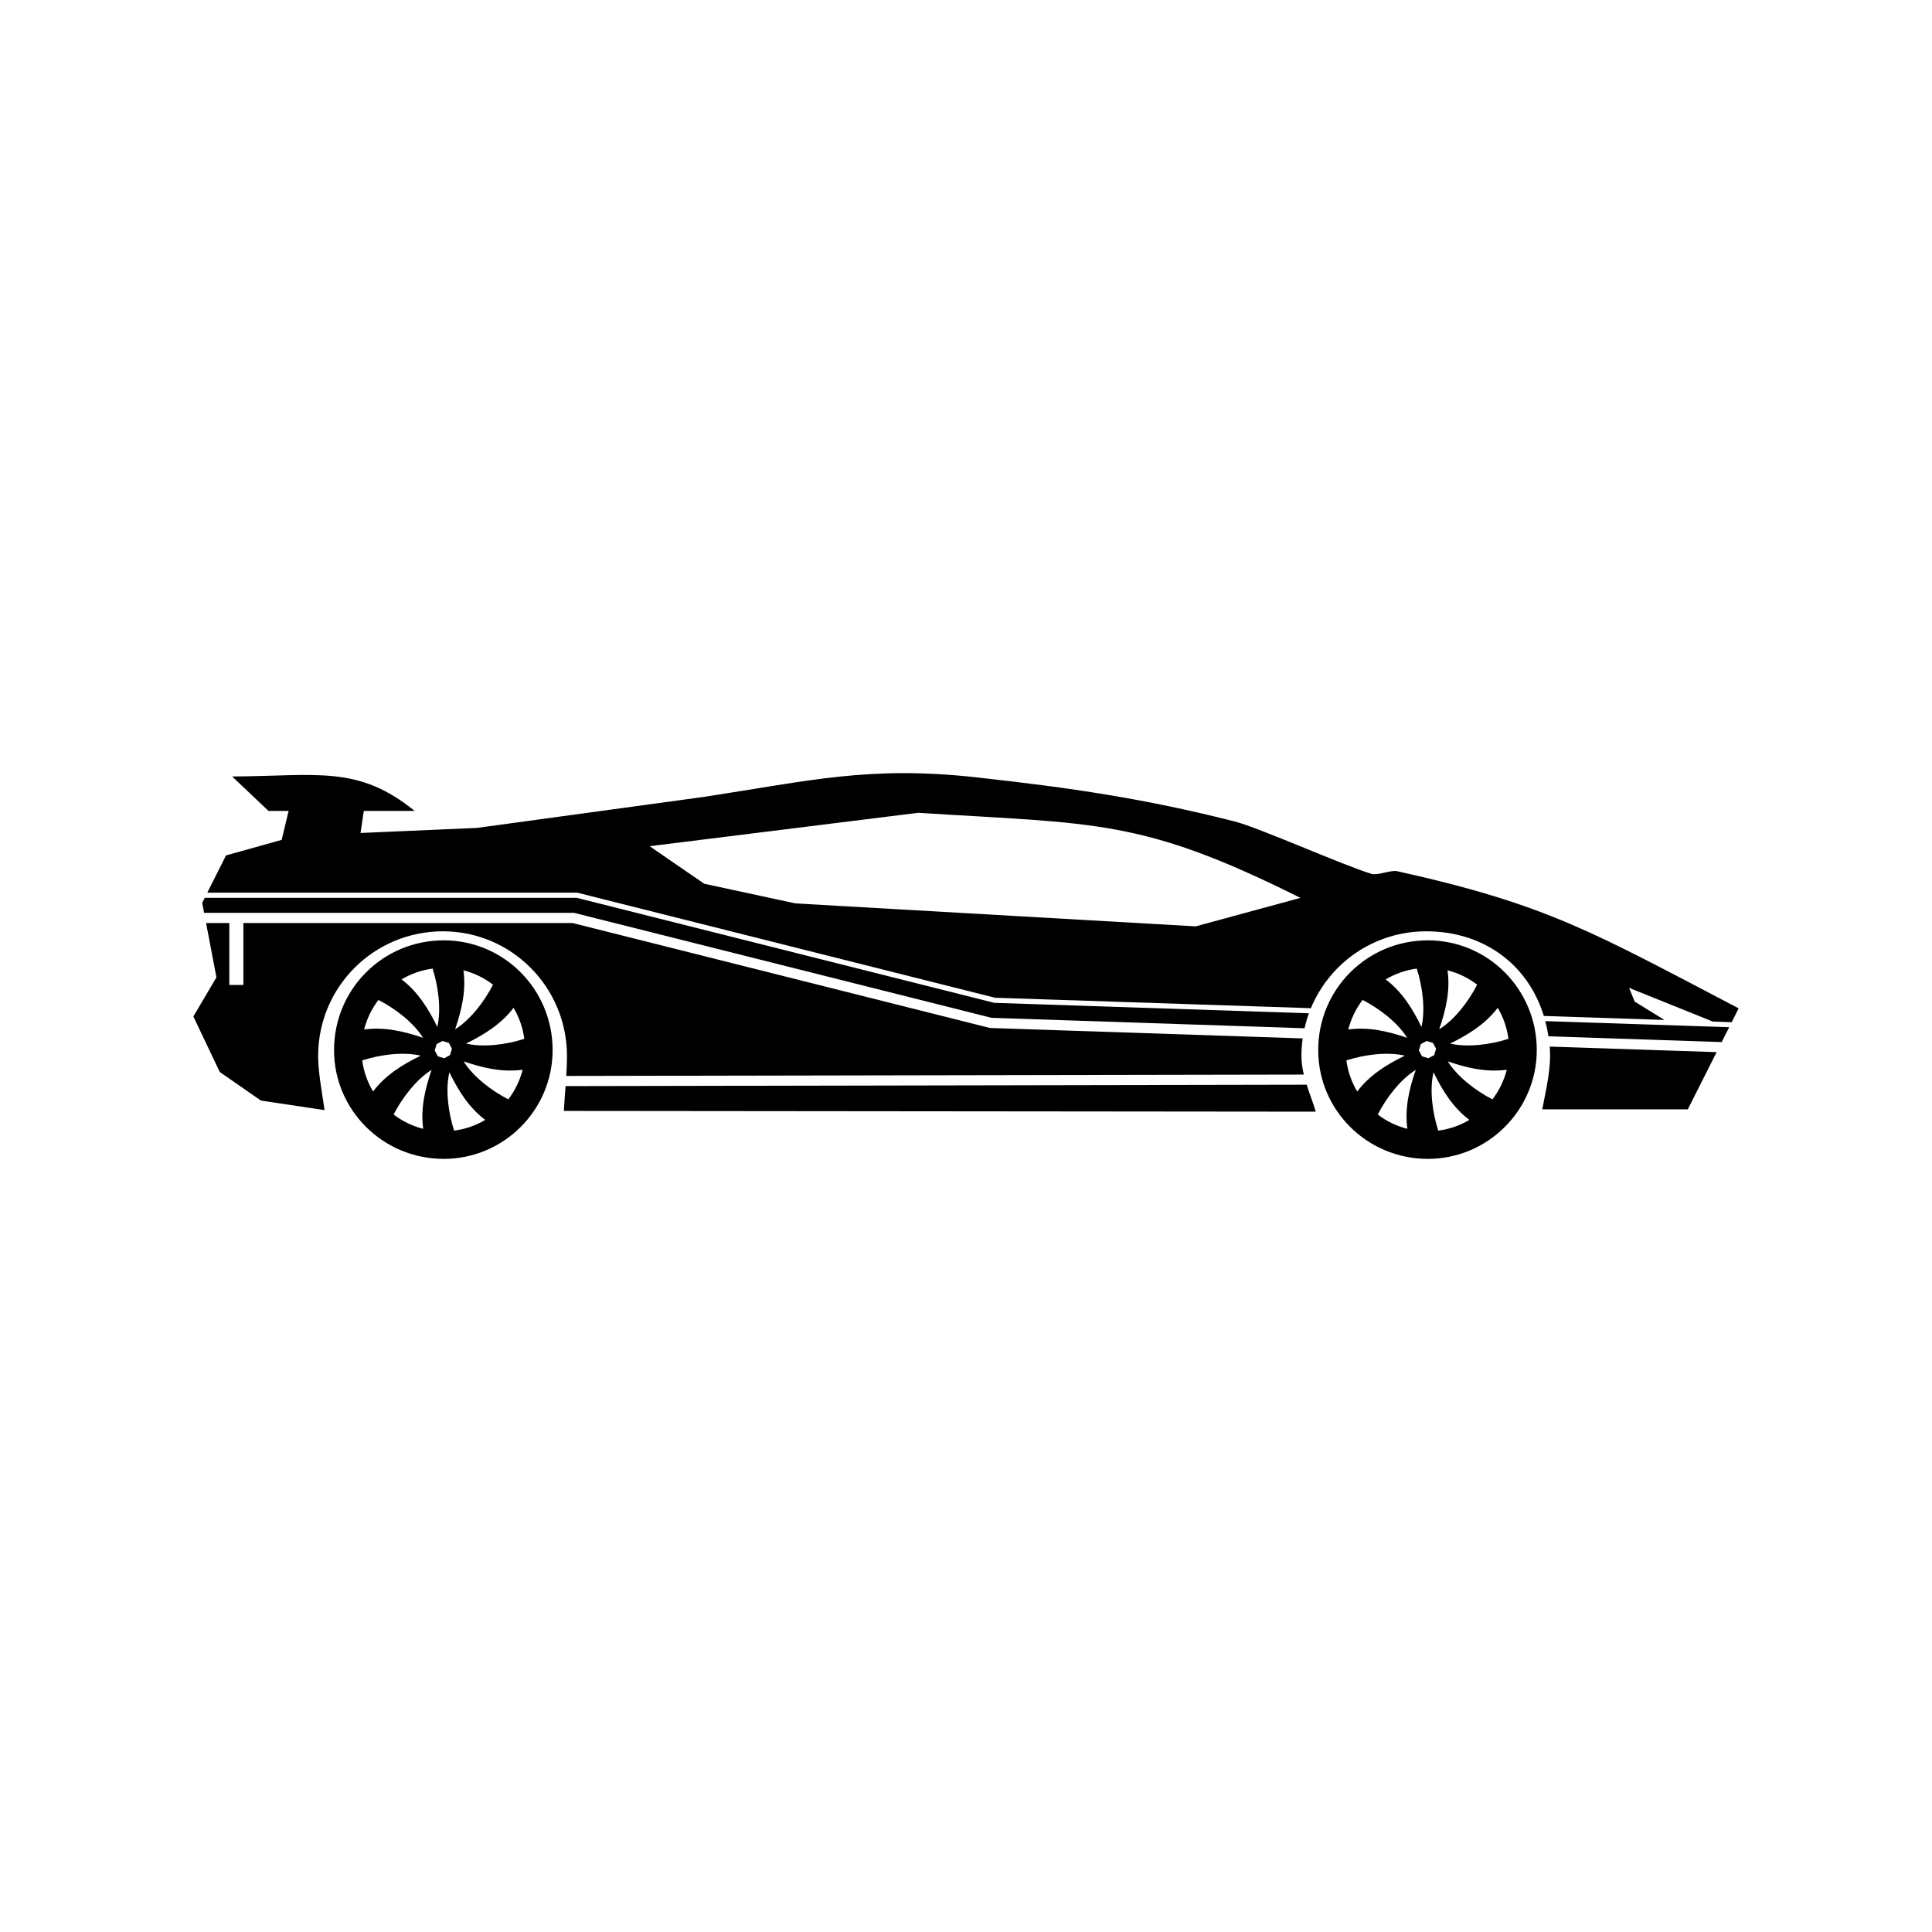
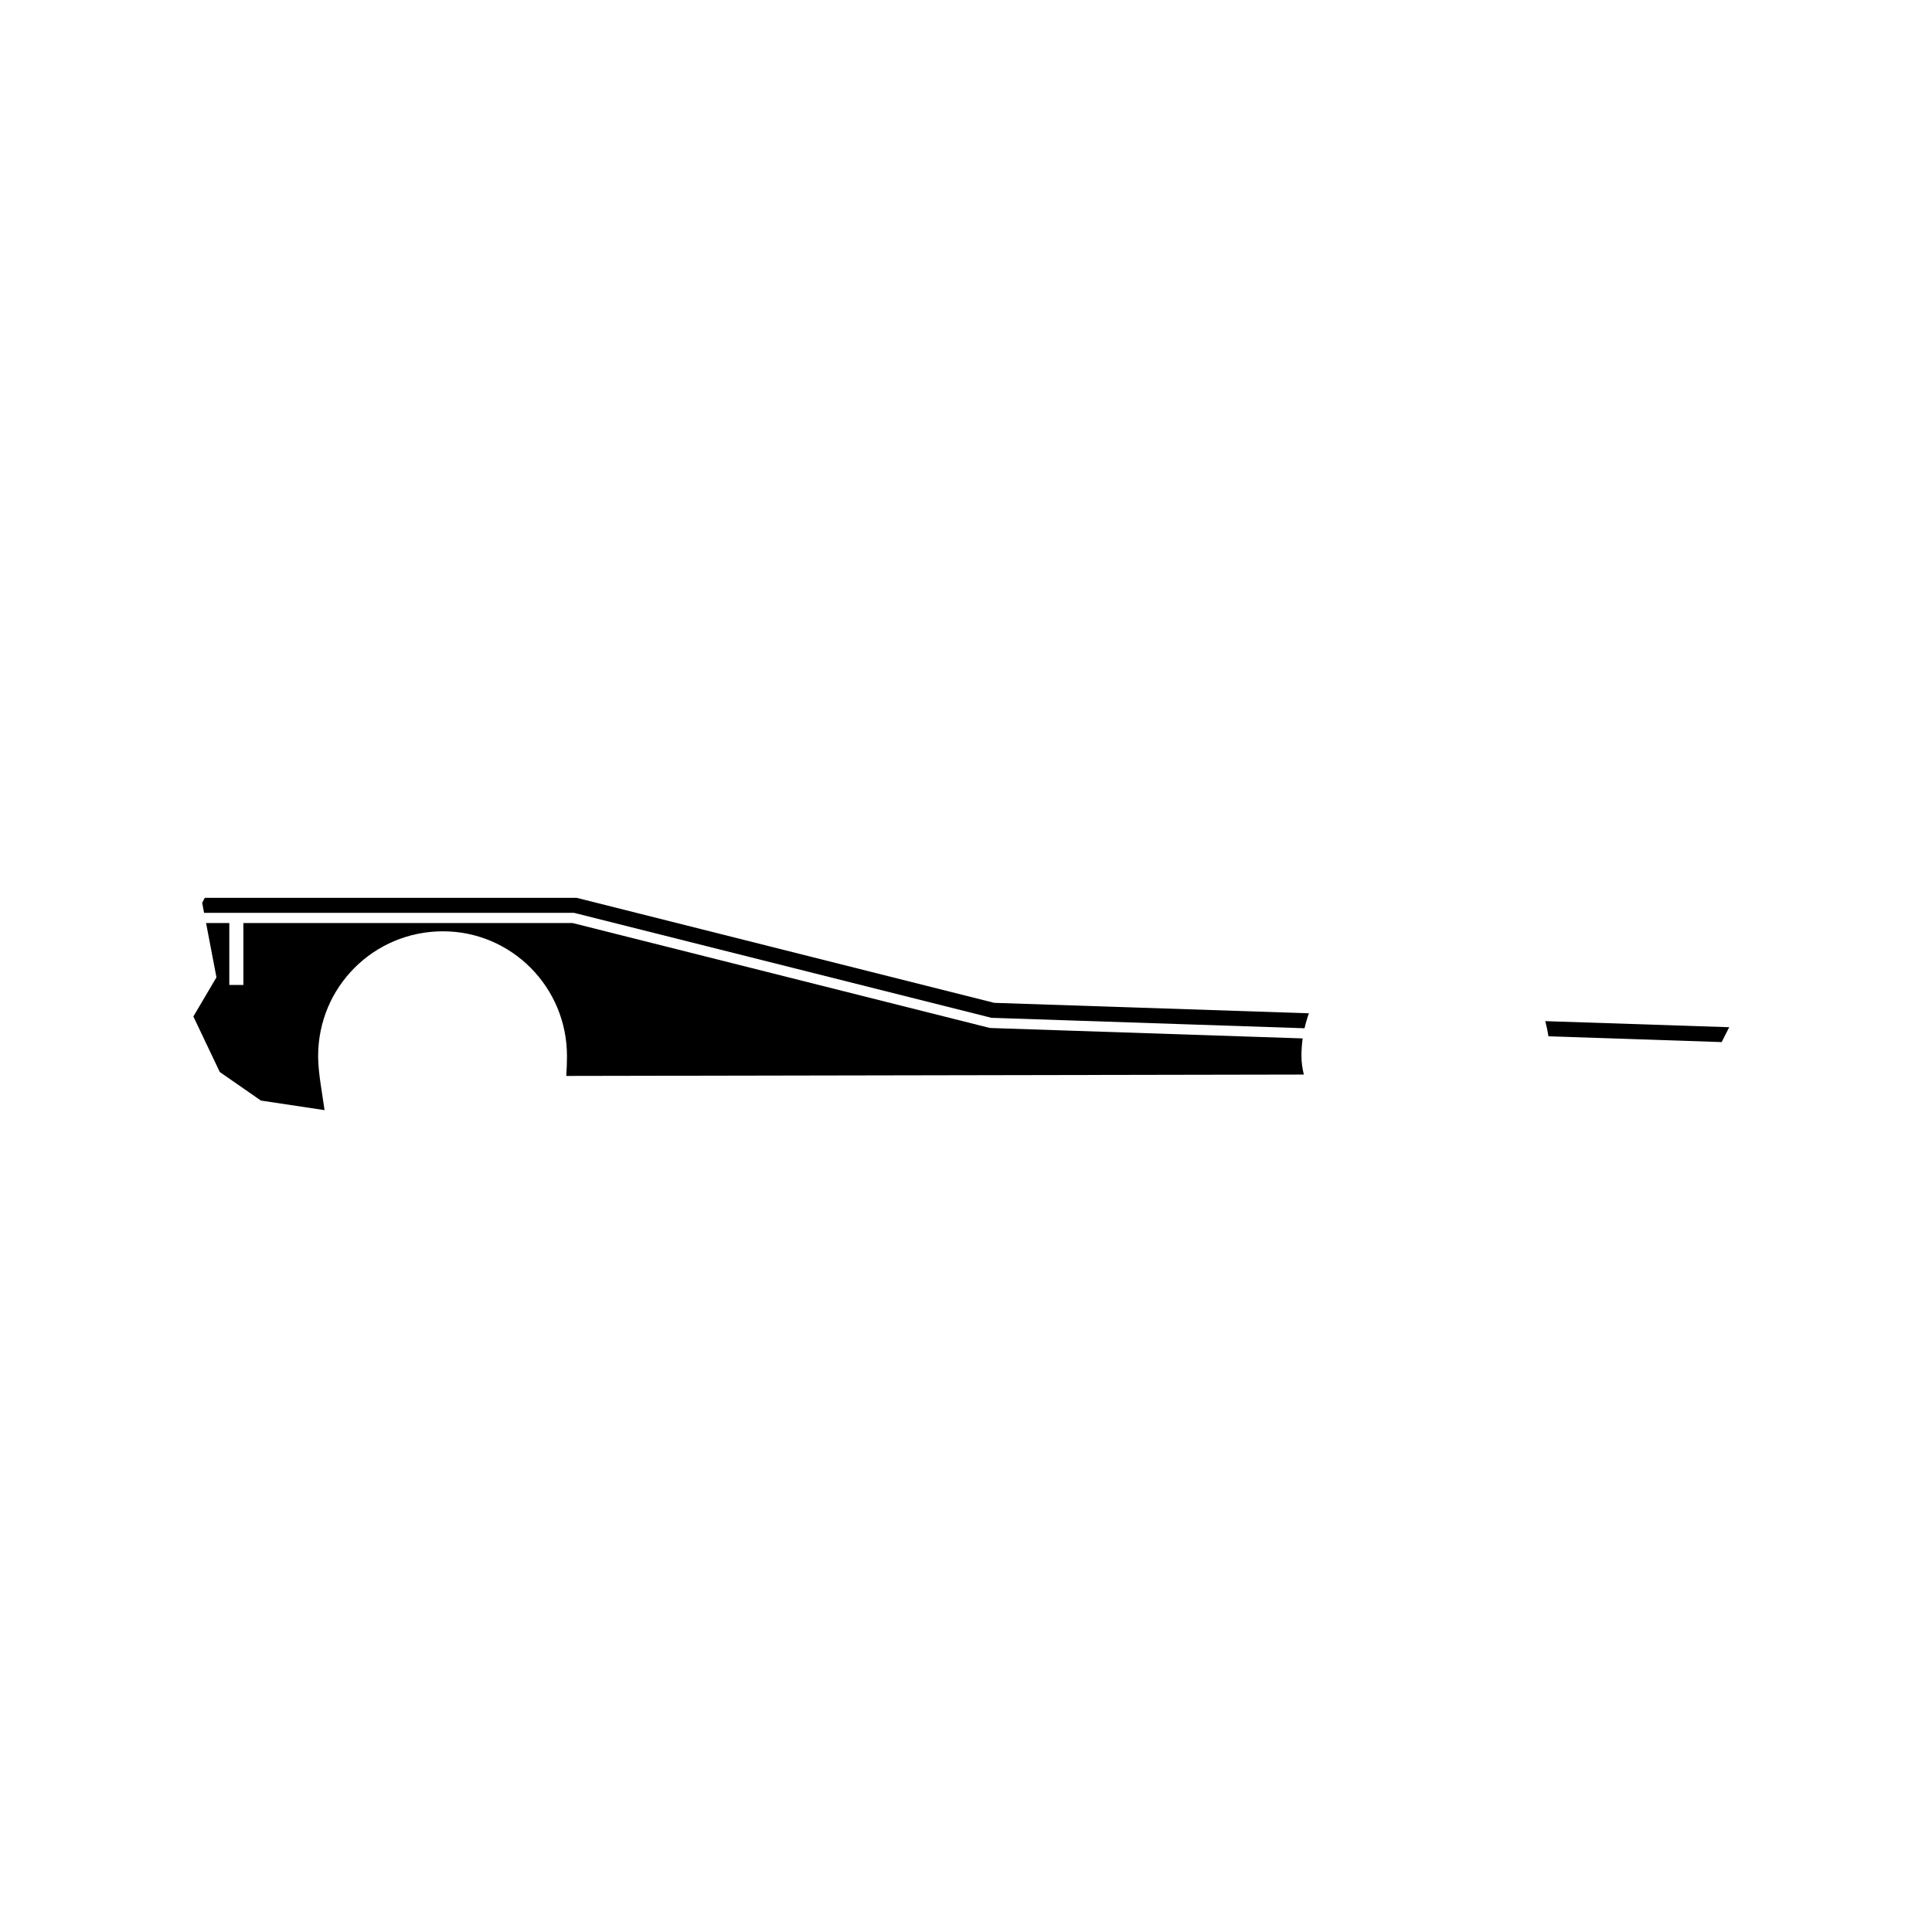
<svg xmlns="http://www.w3.org/2000/svg" fill="#000000" width="800px" height="800px" version="1.1" viewBox="144 144 512 512">
  <g fill-rule="evenodd">
-     <path d="m522.4 393.2c15.891 0 28.859 12.945 28.859 29.078 0 15.891-12.969 28.836-28.859 28.836-16.121 0-29.059-12.945-29.059-28.836 0-16.133 12.938-29.078 29.059-29.078zm-2.945 7.481c1.523 4.773 2.332 10.754 1.254 15.469-2.426-4.965-5.234-9.387-9.492-12.602 2.465-1.457 5.262-2.461 8.238-2.867zm-14.352 8.316c4.469 2.289 9.25 5.945 11.812 10.035-5.215-1.781-10.332-2.938-15.605-2.203 0.73-2.891 2.039-5.543 3.793-7.832zm-4.297 16.012c4.773-1.52 10.762-2.332 15.492-1.25-4.965 2.422-9.41 5.231-12.621 9.5-1.484-2.481-2.481-5.269-2.871-8.25zm8.316 14.352c2.293-4.461 5.949-9.254 10.066-11.832-1.812 5.215-2.945 10.332-2.219 15.625-2.898-0.734-5.555-2.043-7.848-3.793zm16.027 4.269c-1.539-4.773-2.348-10.762-1.254-15.469 2.43 4.965 5.234 9.406 9.492 12.625-2.465 1.48-5.258 2.461-8.238 2.844zm14.355-8.289c-4.449-2.293-9.254-5.965-11.836-10.066 5.215 1.789 10.352 2.941 15.645 2.215-0.727 2.879-2.035 5.543-3.809 7.852zm4.254-16.031c-4.773 1.52-10.734 2.328-15.473 1.25 4.965-2.422 9.391-5.234 12.625-9.484 1.457 2.465 2.461 5.246 2.848 8.234zm-8.297-14.355c-2.289 4.449-5.949 9.254-10.062 11.832 1.812-5.231 2.961-10.352 2.215-15.641 2.883 0.73 5.559 2.043 7.848 3.809zm-10.891 16.973-0.492 1.688-1.566 0.836-1.672-0.523-0.828-1.559 0.516-1.672 1.539-0.828 1.68 0.52z" />
-     <path d="m554.69 421.36c0.496 5.566-0.961 11.16-1.969 16.629h38.562l7.644-15.16z" />
    <path d="m553.51 414.61c0.344 1.289 0.633 2.637 0.848 4.019l45.895 1.535 2.004-3.941z" />
-     <path d="m293.88 431.83c-0.148 2.234-0.344 4.449-0.461 6.578l199.27 0.195c-0.715-2.371-1.633-4.734-2.402-7.144z" />
    <path d="m198.61 388.61 2.75 14.395-6.117 10.375 7 14.715 10.906 7.566 16.859 2.535c-0.633-4.633-1.699-9.91-1.699-14.332 0-18.316 14.746-33.059 33.078-33.059 18.109 0 32.867 14.742 32.867 33.059 0 1.711-0.074 3.477-0.188 5.269l195.46-0.363c-0.383-1.613-0.633-3.254-0.633-4.906 0-1.574 0.113-3.16 0.324-4.676l-82.621-2.754c-0.121 0-0.254-0.02-0.367-0.035l-110.49-27.789h-87.242v16.41h-3.731v-16.41z" />
    <path d="m198.26 381.94-0.676 1.328 0.496 2.637h97.809c0.156 0 0.285 0.016 0.422 0.055l110.43 27.77 82.977 2.769c0.309-1.367 0.695-2.676 1.156-3.965l-83.285-2.766c-0.055 0-0.113 0-0.172-0.02l-110.57-27.809z" />
-     <path d="m205.52 349.78 9.637 9.121h5.332l-1.844 7.676-14.746 4.117-4.965 9.875h98c0.078 0 0.137 0.02 0.211 0.039l110.55 27.805 83.703 2.769c4.965-11.98 16.742-20.375 30.574-20.375 14.727 0 26.805 8.328 31.16 22.43l31.961 1.062-7.891-4.871-1.48-3.637 22.164 8.926 5.027 0.184 1.844-3.68c-38.391-20.062-50.488-27.457-90.48-36.344-1.672-0.367-4.945 1.113-6.734 0.727-7.352-2.176-29.859-12.254-36.344-13.91-24.152-6.125-43.586-8.93-68.195-11.664-28.645-3.18-44.191 0.848-72.504 5.16l-60.055 8.211-30.906 1.348 0.871-5.852h13.473c-15.07-12.195-25.707-9.25-48.359-9.117zm110.64 18.473 71.191-8.852c47.125 3 59.016 1.422 101.27 22.547l-27.75 7.547-106.1-6.086-24.152-5.211z" />
-     <path d="m261.6 393.2c15.898 0 28.848 12.945 28.848 29.078 0 15.891-12.949 28.836-28.848 28.836-16.137 0-29.074-12.945-29.074-28.836 0.004-16.133 12.938-29.078 29.074-29.078zm-2.961 7.481c1.523 4.773 2.332 10.754 1.254 15.469-2.43-4.965-5.234-9.387-9.484-12.602 2.461-1.457 5.25-2.461 8.23-2.867zm-14.355 8.316c4.473 2.289 9.254 5.945 11.836 10.035-5.211-1.781-10.336-2.938-15.625-2.203 0.734-2.891 2.043-5.543 3.789-7.832zm-4.289 16.012c4.773-1.52 10.762-2.332 15.5-1.25-4.969 2.422-9.418 5.231-12.625 9.5-1.488-2.481-2.488-5.269-2.875-8.25zm8.312 14.352c2.312-4.461 5.969-9.254 10.066-11.832-1.789 5.215-2.945 10.332-2.219 15.625-2.883-0.734-5.555-2.043-7.848-3.793zm16.031 4.269c-1.52-4.773-2.348-10.762-1.25-15.469 2.422 4.965 5.231 9.406 9.504 12.625-2.484 1.48-5.273 2.461-8.254 2.844zm14.371-8.289c-4.461-2.293-9.273-5.965-11.852-10.066 5.234 1.789 10.352 2.941 15.645 2.215-0.727 2.879-2.039 5.543-3.793 7.852zm4.234-16.031c-4.773 1.52-10.734 2.328-15.453 1.25 4.945-2.422 9.391-5.234 12.605-9.484 1.461 2.465 2.465 5.246 2.848 8.234zm-8.293-14.355c-2.289 4.449-5.945 9.254-10.043 11.832 1.789-5.231 2.941-10.352 2.211-15.641 2.891 0.73 5.543 2.043 7.832 3.809zm-10.895 16.973-0.496 1.688-1.559 0.836-1.672-0.523-0.828-1.559 0.516-1.672 1.539-0.828 1.699 0.516z" />
  </g>
</svg>